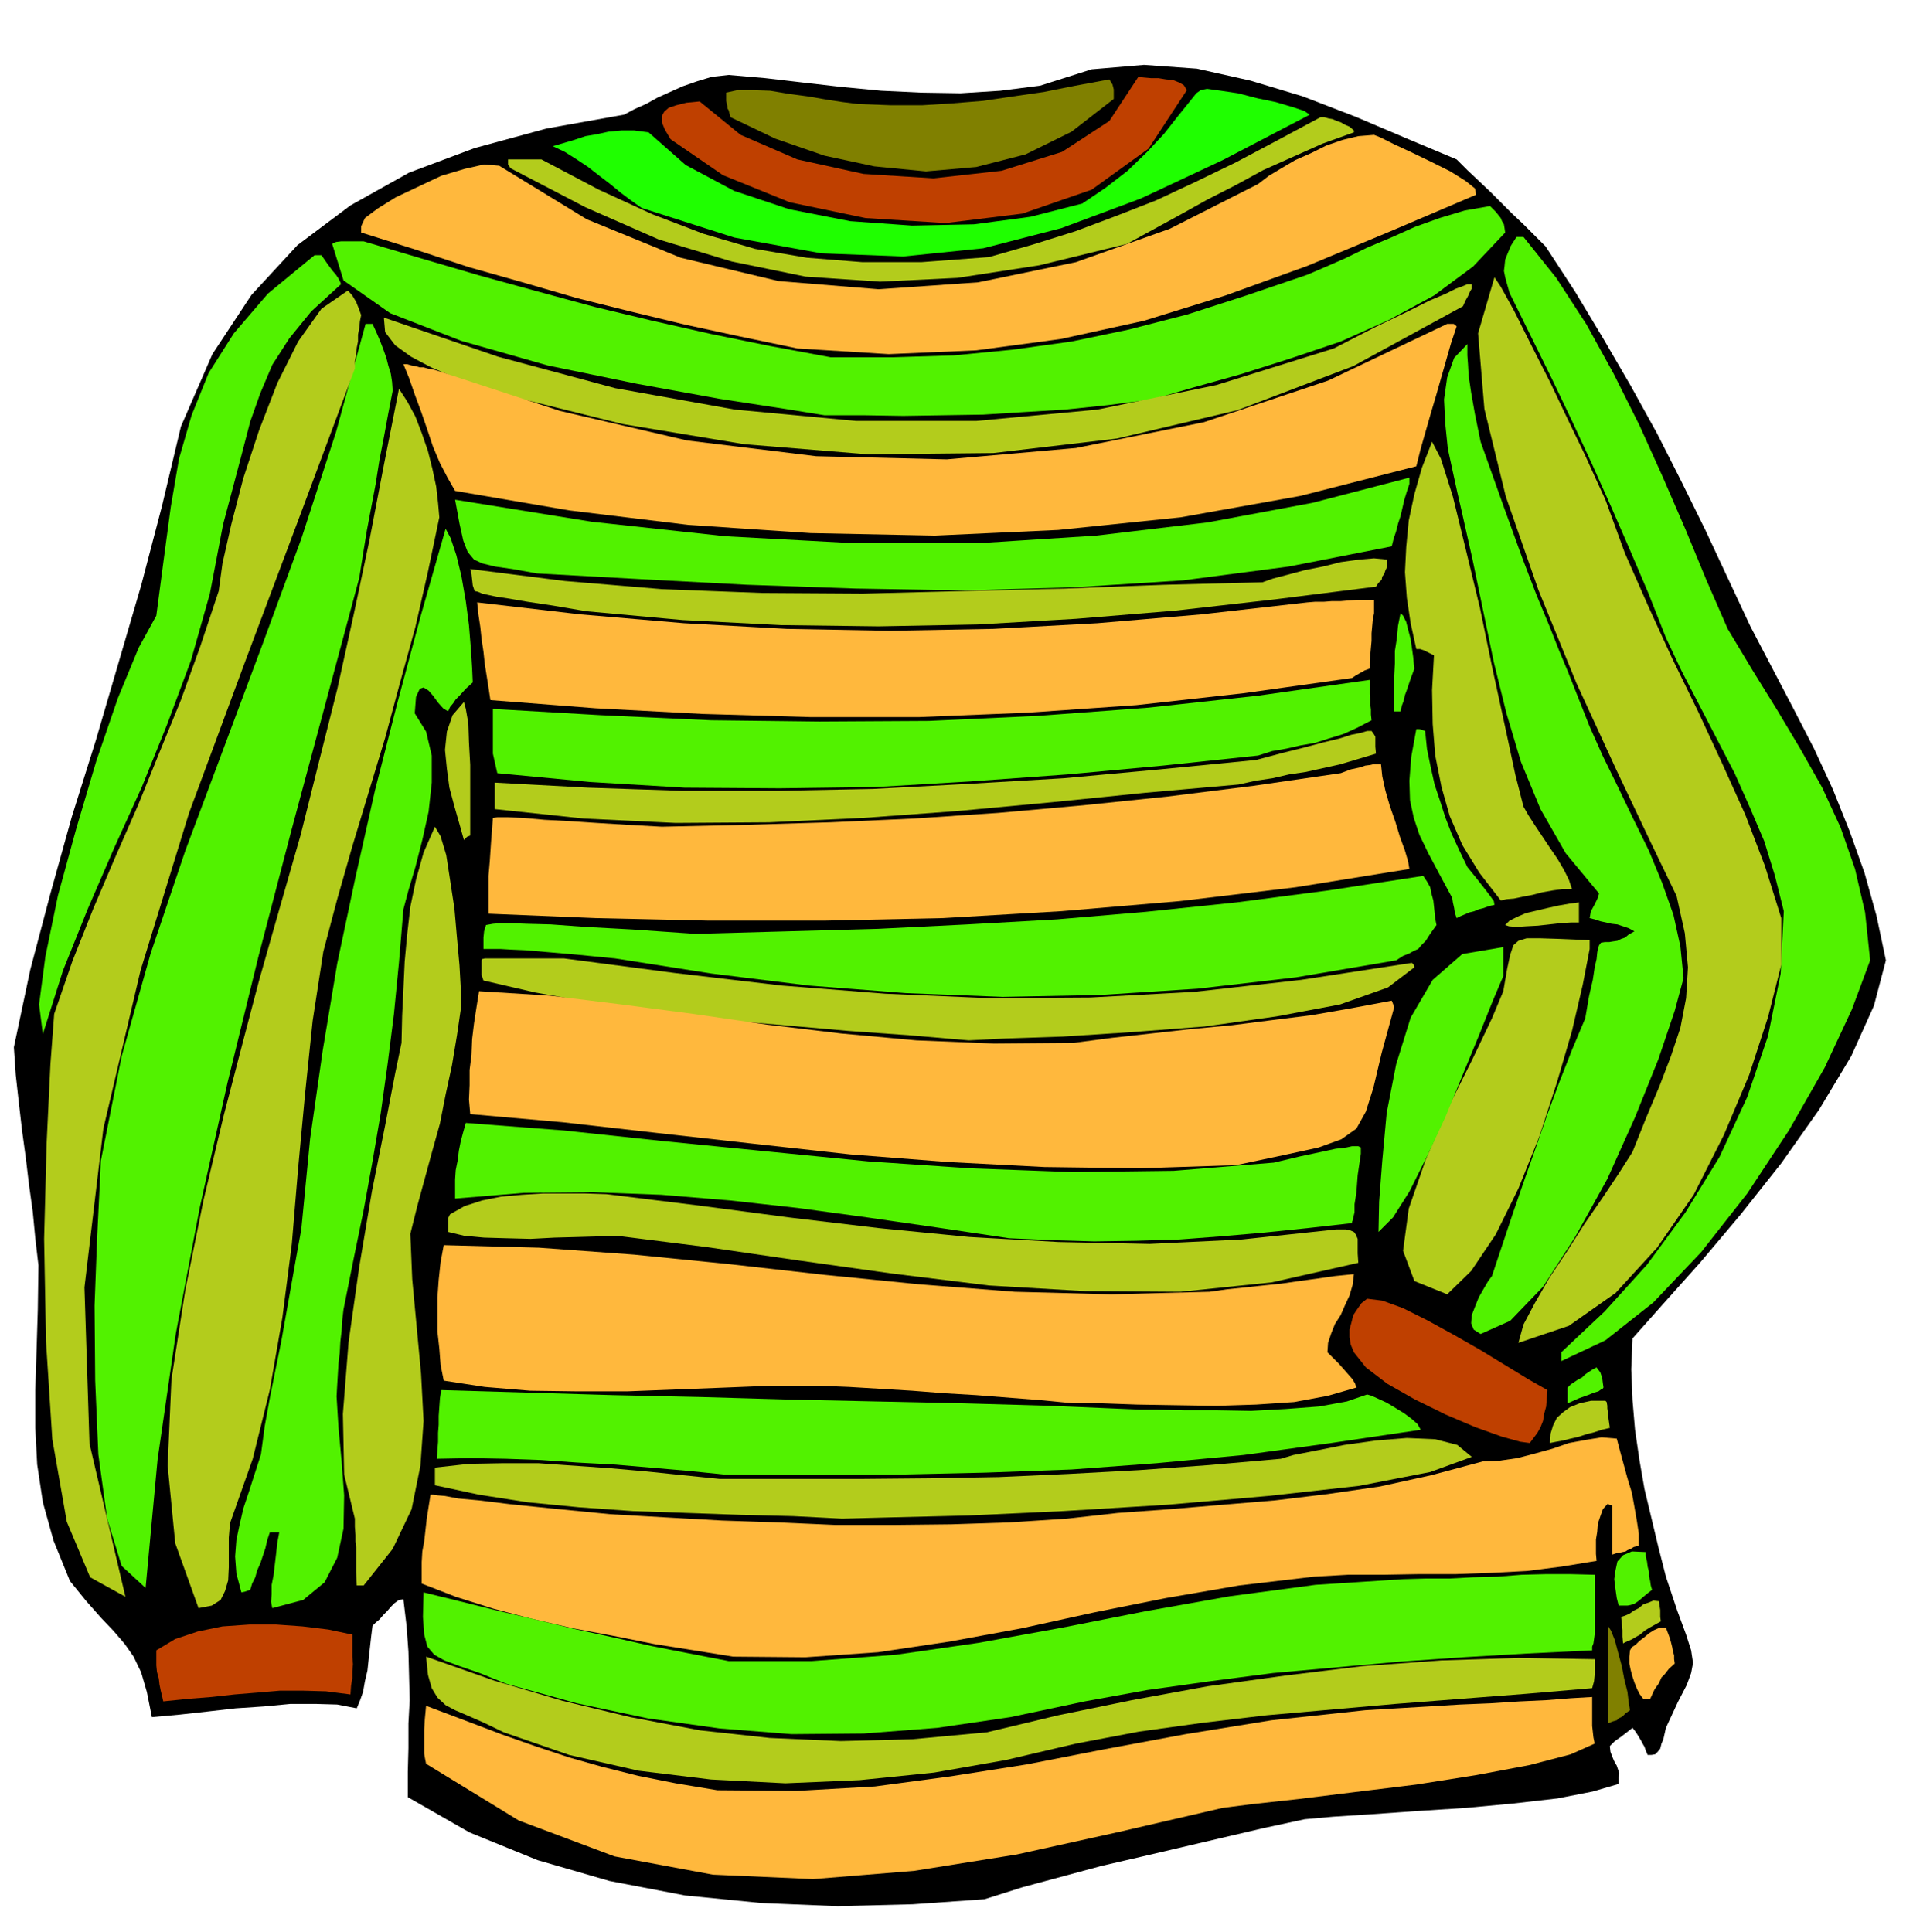
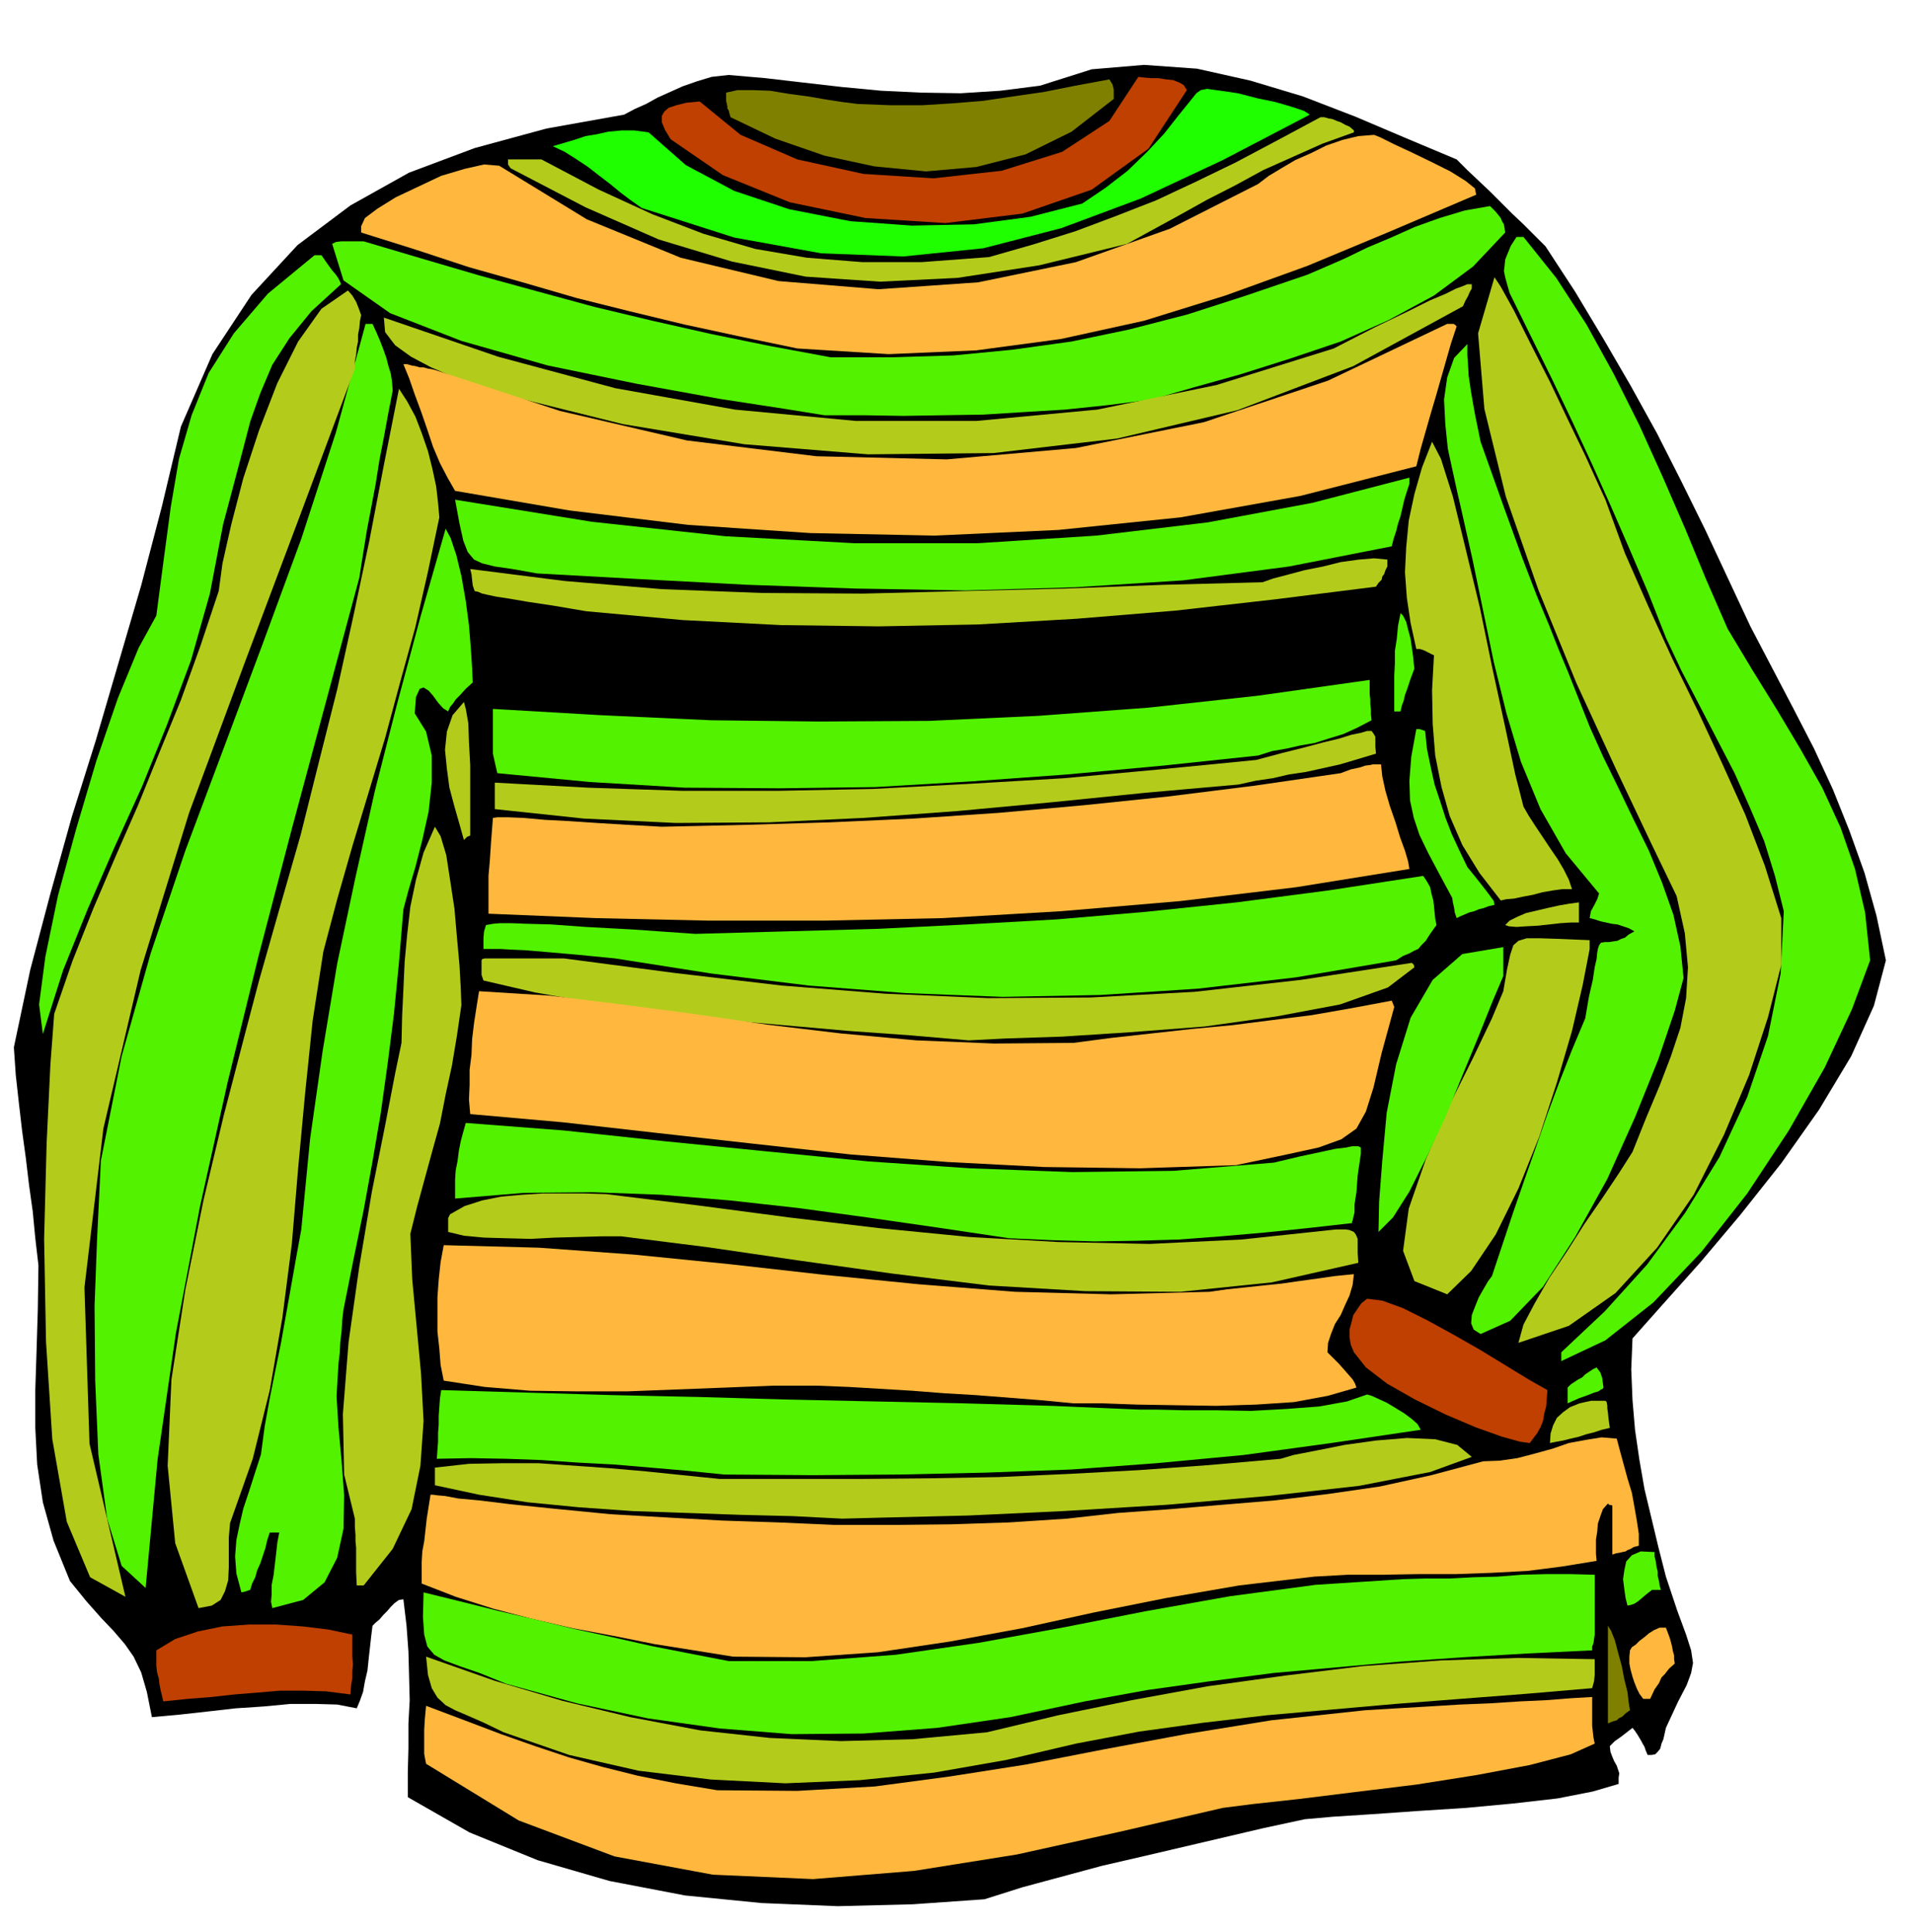
<svg xmlns="http://www.w3.org/2000/svg" width="490.455" height="495.366" fill-rule="evenodd" stroke-linecap="round" preserveAspectRatio="none" viewBox="0 0 3035 3066">
  <style>.pen1{stroke:none}.brush2{fill:#52f200}.brush3{fill:#b3cc1c}.brush4{fill:#ffb83d}.brush5{fill:olive}.brush6{fill:#bf4000}</style>
  <path d="m2992 1524-19 72-36 80-51 85-60 85-65 82-64 76-59 66-48 54-2 49 2 49 4 47 7 48 8 46 11 46 11 46 12 47 18 54 14 38 8 25 3 20-3 16-7 19-14 27-19 41-2 9-2 9-3 7-2 8-4 5-4 4-6 1h-6l-3-7-2-6-3-5-2-4-3-5-3-5-4-6-4-5-9 7-9 7-10 7-8 8 1 9 3 8 3 7 4 7 2 6 2 6-1 7v10l-41 12-56 11-70 8-75 7-78 5-71 5-62 4-45 4-65 14-64 15-64 15-64 15-65 15-63 17-63 17-60 19-114 8-119 3-121-5-121-12-120-23-114-33-108-44-98-56v-40l1-38v-39l2-37-1-39-1-38-3-41-5-42-7 1-7 5-6 6-6 7-6 6-6 7-6 5-5 5-2 16-2 18-2 18-2 19-4 17-3 17-5 14-5 12-31-6-35-1h-39l-42 4-45 3-44 5-45 5-44 4-8-40-9-31-12-25-14-20-18-21-20-21-23-26-26-32-26-64-17-61-9-60-3-58v-60l2-62 2-66 1-70-5-43-4-42-6-43-5-42-6-44-5-43-5-45-3-44 26-123 32-121 34-122 38-121 36-123 36-123 33-126 30-126 50-115 62-94 73-79 84-63 93-52 104-39 114-31 123-22 17-9 18-8 18-10 20-9 20-9 23-8 23-7 27-3 58 5 60 7 61 7 63 6 63 3 63 1 63-4 63-8 82-26 83-7 84 6 85 19 83 25 83 32 80 34 81 34 17 17 18 17 18 17 18 18 17 17 18 17 17 17 18 18 47 72 45 75 43 74 42 76 38 75 38 77 36 77 36 77 34 65 34 65 33 64 30 65 26 65 24 67 19 68 15 71z" class="pen1" style="fill:#000" />
  <path d="m2967 1524-29 78-43 92-57 100-66 100-73 93-76 80-76 60-70 33v-14l69-65 67-74 61-83 54-88 44-95 33-97 20-99 5-99-14-56-17-55-23-54-24-54-28-54-28-54-28-54-25-53-28-71-29-68-30-69-30-67-32-69-32-67-34-69-33-67-4-14-3-11-2-10 1-8 1-10 4-10 5-12 9-14h11l52 65 48 74 43 78 41 82 37 82 36 83 33 80 34 78 39 65 39 63 37 62 35 62 29 63 23 66 16 69 8 76z" class="pen1 brush2" />
  <path d="m2826 1531-21 83-30 92-40 95-48 95-58 84-66 72-74 52-80 27 8-29 18-34 23-40 28-42 28-44 29-42 26-39 21-33 22-55 21-50 18-47 15-45 9-47 3-49-5-54-13-59-41-85-55-116-63-137-60-147-52-149-34-139-10-120 26-89 10 15 21 38 26 52 31 61 29 61 27 56 20 44 12 26 31 85 37 84 38 83 41 84 38 82 37 82 31 81 26 83v74z" class="pen1 brush3" />
  <path d="m2671 1552-14 52-26 77-37 92-44 98-51 92-51 79-52 54-47 21-11-7-4-10 1-13 5-13 6-15 8-14 7-12 6-8 17-51 17-51 18-52 18-51 18-52 19-51 20-51 21-50 6-35 6-26 3-20 3-13 1-10 1-6 2-6 3-4 6-1h7l6-1 7-1 6-3 6-2 6-5 9-5-9-5-9-3-9-3-9-1-9-2-9-2-9-3-8-2 2-11 5-9 5-10 3-9-53-64-40-70-31-75-23-77-20-81-17-82-17-82-18-80-6-26-7-32-8-37-4-39-2-39 5-35 11-31 21-22v18l1 14 1 18 4 27 6 34 9 44 37 104 29 80 23 60 20 48 15 38 15 36 15 38 19 48 21 47 24 49 24 50 25 51 21 51 18 51 11 50 5 50z" class="pen1 brush2" />
  <path d="m2657 2640-9 8-7 9-5 5-4 9-7 10-7 15h-11l-6-8-4-8-4-10-3-9-3-11-2-10v-11l1-10 3-5 6-4 6-6 8-6 7-6 8-5 9-4h10l3 8 3 8 2 7 2 8 1 6 2 7v6l1 7z" class="pen1 brush4" />
-   <path d="m2635 2573-9 5-9 5-8 5-7 6-7 4-7 4-7 3-6 3-1-11v-10l-1-11-1-10 6-2 7-3 7-5 8-4 7-6 9-3 7-3 9 1 1 8 1 6v11l1 7z" class="pen1 brush3" />
-   <path d="m2621 2523-9 7-7 6-6 5-6 4-6 2-5 1h-14l-3-12-2-14-2-16 2-14 3-14 9-10 14-6 22 1v7l2 8 1 8 2 8v7l2 8 1 7 2 7z" class="pen1 brush2" />
+   <path d="m2621 2523-9 7-7 6-6 5-6 4-6 2-5 1l-3-12-2-14-2-16 2-14 3-14 9-10 14-6 22 1v7l2 8 1 8 2 8v7l2 8 1 7 2 7z" class="pen1 brush2" />
  <path d="m2600 2453-8 2-5 3-5 2-3 2-5 1-4 1-6 1-6 2v-78l-5-1-2-2-8 9-4 11-4 12-1 13-2 12v23l1 11-55 9-55 7-57 3-56 2h-58l-57 1h-56l-54 3-119 14-116 20-115 23-114 25-114 21-114 17-115 8-115-1-62-10-63-10-65-13-64-12-65-15-61-16-60-19-54-21v-34l1-17 3-16 2-18 2-18 3-19 3-19h4l7 1 12 1 21 4 33 3 49 6 68 7 92 9 87 5 89 5 90 3 91 4h91l92-1 92-3 92-6 80-9 83-6 83-7 84-7 83-10 83-12 82-18 82-22 26-1 28-4 27-7 29-8 26-9 27-5 25-4 24 2 5 19 6 22 6 22 7 23 4 22 4 23 3 20v19z" class="pen1 brush4" />
  <path d="m2586 2714-7 5-5 5-6 3-3 3-7 2-7 3v-155l5 8 6 15 5 19 6 22 4 21 5 20 2 17 2 12z" class="pen1 brush5" />
  <path d="m2554 2266-13 3-12 4-12 3-12 4-13 3-12 3-11 2-10 2 1-15 4-13 6-12 10-9 11-8 15-6 18-4h23l2 2 1 6v4l1 7 1 10 2 14z" class="pen1 brush3" />
  <path d="m2544 2202-1 1v1l-3 1-4 3-7 2-10 4-14 5-18 8v-25l5-5 6-4 6-4 6-3 5-5 6-4 6-4 6-3 6 8 3 9 1 8 1 7z" class="pen1 brush2" />
  <path d="m2530 2658-1 10-3 11-105 9-104 8-103 8-102 9-102 9-102 12-101 14-100 19-111 26-114 20-118 12-118 5-118-6-115-14-110-25-104-36-31-15-25-11-21-9-15-8-13-12-9-15-6-21-3-29 108 38 108 32 108 26 111 21 110 12 113 5 114-3 118-11 113-27 117-24 120-22 123-17 123-15 124-9 123-4 121 2v25z" class="pen1 brush3" />
  <path d="m2530 2594-1 7-1 7-2 5v6l-103 5-102 6-101 7-100 9-100 9-100 13-100 14-99 18-118 25-116 17-117 9-114 1-114-9-114-16-113-24-112-31-42-17-32-11-24-9-16-9-11-13-5-19-2-28 1-39 57 14 60 15 60 14 62 15 60 13 62 14 61 12 62 12h132l133-10 132-19 132-24 132-26 135-24 135-18 139-9 35-1h38l38-2 39-1 38-3 39-1h38l39 1v95z" class="pen1 brush2" />
  <path d="m2522 1506-11 57-17 73-24 82-28 86-33 82-36 73-39 58-38 37-52-21-18-48 9-67 27-78 36-83 38-76 31-65 18-43 6-35 5-23 5-15 8-7 13-4h22l31 1 47 2v14z" class="pen1 brush3" />
  <path d="m2530 2767-38 17-65 17-85 16-95 15-98 12-89 11-73 8-47 6-164 38-163 36-163 26-160 13-159-7-156-29-152-57-147-90-2-10-1-6v-38l1-17 2-21 61 23 58 22 54 19 54 18 53 15 56 14 60 12 66 11 127 1 123-7 120-16 121-19 123-24 129-24 136-22 149-16 50-3 51-3 49-3 49-2 46-3 43-2 38-3 34-2v46l1 9 1 9 2 10z" class="pen1 brush4" />
  <path d="M2505 1450v14h-13l-16 1-18 2-18 2-19 1-15 1-12-1-6-2 7-7 12-6 14-6 17-4 17-4 18-4 17-3 15-2v18zm-11-39h-15l-15 2-17 3-15 4-16 3-14 3-12 1-9 2-34-44-27-44-20-46-13-46-10-50-4-50-1-54 3-55-10-5-6-3-6-2h-6l-9-41-6-40-3-41 2-40 4-42 9-42 12-42 16-41 14 27 19 60 20 82 23 95 20 97 20 92 16 75 13 51 8 14 11 17 12 18 12 18 11 16 10 17 8 16 5 15z" class="pen1 brush3" />
  <path d="m2148 2146-5-12-2-12v-12l3-11 3-12 6-9 7-10 9-7 24 3 33 12 38 19 42 23 42 24 41 25 36 22 30 17-1 13-1 13-3 11-2 12-4 10-5 9-6 8-6 8-15-2-29-8-42-15-47-20-49-24-44-25-34-26-19-24z" class="pen1 brush6" />
  <path d="m2388 369-51 54-62 46-72 39-76 34-80 27-79 25-75 21-66 19-70 9-67 7-66 4-64 4-64 1-63 1-63-1h-62l-62-10-104-16-132-24-141-29-137-39-113-44-74-52-18-58 6-3 8-1h36l91 27 92 27 91 25 92 25 92 22 93 21 93 19 97 18h98l97-3 93-9 94-13 91-19 93-24 93-30 97-33 28-12 32-14 35-17 38-16 38-17 39-14 40-12 40-7 9 9 8 10 2 5 3 5 1 6 1 7zm-3 1180-17 40-22 55-26 63-27 66-29 62-28 56-26 41-23 23 1-48 5-65 7-76 15-77 23-74 35-60 47-41 65-11v46zm-14-113-9 2-8 3-8 2-7 3-8 2-7 3-7 3-6 3-3-9-1-7-2-9-1-7-21-39-17-32-14-29-9-27-6-28-1-31 3-38 8-44h5l9 3 3 29 6 29 6 27 9 27 8 25 10 26 12 26 13 27 13 16 11 14 7 9 6 8 5 7 1 6z" class="pen1 brush2" />
  <path d="m2342 309-136 58-132 55-130 47-129 40-132 29-134 18-139 6-145-9-91-19-88-19-87-21-84-21-86-25-85-24-85-28-86-27v-10l6-13 20-15 29-18 36-17 36-17 37-11 31-7 24 2 139 85 149 61 155 37 159 13 158-11 155-32 149-53 140-71 17-13 20-12 22-13 25-11 24-12 26-9 25-6 25-2 10 4 22 11 28 13 31 15 30 15 24 15 15 12 2 10z" class="pen1 brush4" />
  <path d="m2335 458-3 5-3 7-4 7-4 9-174 95-184 70-191 45-196 23-199 2-196-16-193-32-185-46-23-9-29-9-34-12-33-14-32-17-25-18-16-21-2-23 181 62 186 50 190 34 192 18h191l192-18 189-39 186-58 66-34 50-24 36-18 26-11 16-8 11-4 7-3h7v7zm-999 1952-78-4-82-2-86-3-86-3-85-6-82-8-77-12-70-15v-28l54-6 55-1h55l57 4 57 4 57 5 58 6 59 6h221l111-1 111-2 111-5 111-6 111-8 114-10 20-6 36-7 45-9 50-7 49-4 45 2 35 9 23 19-66 24-113 22-144 16-161 14-164 10-150 7-123 3-78 2z" class="pen1 brush3" />
  <path d="m2311 518-9 27-8 28-8 28-8 28-8 27-8 28-8 28-7 28-184 47-190 34-194 20-196 9-197-4-194-13-189-23-181-31-12-21-12-23-11-26-9-27-10-29-10-27-9-26-9-22h6l7 2 6 1 7 2h6l7 2 7 1 7 2 195 64 202 47 205 25 207 5 205-18 203-41 197-66 189-90h10l2 1 3 3z" class="pen1 brush4" />
  <path d="m2279 1468-10 14-7 11-7 7-5 6-7 3-7 4-10 4-11 7-159 27-156 18-155 10-154 3-154-6-154-12-154-19-153-24-61-6-46-4-35-3-23-1-17-1h-27v-18l1-10 3-10 11-2 12-1h16l26 1 38 1 55 4 74 4 100 7 145-4 145-4 142-7 142-8 141-12 144-15 146-19 150-23 6 9 5 9 2 10 3 11 1 9 1 10 1 10 2 10zm-35-407-3 8-3 8-3 9-3 9-3 8-2 9-3 8-2 9h-10v-57l1-19v-20l3-19 2-21 4-20 4 4 5 10 3 12 4 15 2 14 2 14 1 11 1 8z" class="pen1 brush2" />
  <path d="m2244 1535-42 32-76 27-101 19-114 16-117 9-108 7-90 3-59 3-93-8-98-7-102-9-103-9-103-13-98-14-91-16-82-19-3-9v-23l1-2 4-1h126l175 23 170 20 165 13 163 7 162-1 165-9 169-19 176-27 3 3 1 4z" class="pen1 brush3" />
  <path d="m2236 768-4 12-4 13-3 13-3 13-4 12-3 12-4 12-3 12-163 32-168 22-172 11-173 5-175-3-172-6-170-9-163-9-39-7-28-4-20-5-13-6-10-12-7-18-6-27-7-38 217 35 212 23 204 11h197l187-12 177-21 166-31 154-40v10zm18 1501-142 21-139 19-138 13-135 10-137 5-136 3-138 1-140-1-59-6-58-5-59-5-57-3-57-4-56-2-56-1-54 1 1-14 1-13v-14l1-13v-14l1-14 1-14 2-13 136 4 137 4 138 3 139 4 138 3 140 3 140 4 141 6h27l42 1h50l57 1 55-3 53-4 44-8 32-11 7 2 11 5 13 6 15 9 13 8 12 9 9 8 5 9z" class="pen1 brush2" />
  <path d="m2236 1379-180 29-184 22-188 16-188 11-188 4h-184l-179-4-170-7v-60l2-23 2-30 3-39 7-1h17l25 1 33 3 38 2 45 3 49 3 54 3 133-3 134-4 133-6 134-9 134-12 135-14 136-17 138-20 16-6 14-3 9-3 8-1 4-1h13l2 19 5 23 7 24 9 26 7 23 8 22 5 17 2 12zm-24 219-20 73-13 55-12 38-15 27-24 17-36 13-55 12-76 16-152 5-152-2-154-8-154-12-154-17-152-17-150-17-147-13-2-23 1-23v-24l3-24 1-25 3-25 4-26 4-25 112 7 114 14 114 15 117 17 117 14 120 11 123 5 126-1 61-8 63-7 63-7 64-6 63-8 64-8 63-11 64-12 2 5 2 5z" class="pen1 brush4" />
  <path d="m2201 899-3 6-2 6-3 4-1 5-5 5-4 6-159 20-159 18-158 13-156 9-157 3-155-2-156-8-153-14-53-9-40-6-29-5-20-3-14-3-9-2-7-3-5-1-3-9-1-9-1-9-2-8 150 19 155 13 158 6 160 1 160-4 160-4 158-6 156-4 17-6 23-6 26-7 30-6 28-7 29-4 24-2 21 2v11zm-18 297-30 9-27 8-27 6-27 6-27 4-26 6-27 4-27 6-147 13-148 15-150 14-150 11-150 7-148 1-146-7-141-15v-42l148 8 150 5h150l152-3 151-8 152-9 152-14 153-15 41-11 36-9 30-8 25-6 19-6 15-3 10-3h7l3 4 3 5v16l1 11z" class="pen1 brush3" />
-   <path d="m2180 973-2 10-1 11-1 11v12l-1 11-1 11-1 11v11l-8 3-7 4-7 4-6 4-171 24-171 19-173 12-172 7h-172l-171-5-170-9-167-13-3-20-3-19-3-19-2-19-3-20-2-19-3-20-2-19 164 19 164 14 163 9 164 3 164-3 165-9 165-14 168-19 12-1h14l13-1h14l12-1 14-1h27v21z" class="pen1 brush4" />
  <path d="m2176 1143-23 12-22 10-23 7-22 7-23 4-22 5-23 4-22 7-151 16-152 14-152 11-152 9-152 2-151-1-150-9-147-14-3-13-2-9-2-9v-71l172 10 174 8 172 2 174-1 173-8 175-13 174-19 177-25v23l1 8v8l1 8v8l1 9zm-17 688-5 34-2 27-3 19v13l-2 8-1 5-1 2v2l-71 8-68 7-69 6-66 5-68 2-67 1-68-2-67-3-114-17-111-16-110-15-108-12-109-9-108-4-110 1-109 9v-30l1-15 3-15 2-16 3-15 4-15 4-14 156 12 159 17 161 16 162 16 162 11 162 6 161-2 159-13 42-10 33-7 23-5 17-2 9-2h10l4 2v10z" class="pen1 brush2" />
  <path d="m2148 210-50 18-47 21-47 21-44 24-45 23-43 24-42 23-42 23-139 34-130 20-123 6-118-8-117-24-116-35-116-51-119-62-4-6v-8h53l91 48 85 39 81 31 82 24 82 14 88 7h94l107-8 70-20 67-21 64-24 64-25 62-29 64-31 66-35 69-37h6l7 2 6 1 7 3 6 2 7 4 7 3 7 6v3zm7 1794-137 31-145 15-151-1-153-9-154-19-150-21-144-21-135-17h-33l-35 1-38 1-38 2-39-1-35-1-32-3-25-6v-22l3-6 23-13 28-9 30-6 33-3 33-2h68l33 1 146 18 144 19 143 17 143 14 141 8 145 3 146-7 150-16h15l6 1 7 3 3 4 3 7v23l1 15z" class="pen1 brush3" />
  <path d="m2152 2202-45 13-54 10-60 4-63 2-65-1-61-1-55-2h-46l-52-5-51-4-51-4-51-3-51-4-50-3-50-3-50-2h-71l-75 3-78 3-78 3h-79l-75-1-72-6-65-10-5-25-2-26-3-27v-54l2-28 3-28 5-27 151 4 151 11 150 15 151 17 150 15 153 12 153 4 156-4 28-4 29-3 28-3 29-3 28-4 29-4 28-4 30-3-2 17-5 17-7 15-7 16-9 14-6 15-5 15-1 15 4 4 7 7 7 7 8 9 7 8 7 8 4 7 2 6z" class="pen1 brush4" />
  <path d="m2078 182-138 72-130 61-126 47-124 32-127 13-130-5-138-25-147-47-17-12-16-12-17-14-17-13-18-14-18-12-19-12-19-9 17-5 17-5 18-6 18-3 18-4 21-2h20l23 3 59 52 77 41 87 29 97 19 98 7 98-2 90-12 82-21 37-25 35-27 31-30 27-29 22-28 17-21 12-15 7-5 10-2 22 3 27 4 31 8 29 6 27 8 18 6 9 6z" class="pen1" style="fill:#1fff00" />
  <path d="m1883 143-61 93-90 65-110 38-122 15-127-8-120-25-106-43-83-57-9-15-5-12v-10l4-7 7-6 12-4 16-4 21-2 65 53 90 39 105 23 111 7 108-12 96-30 75-49 46-70 9 1 11 1h12l12 2 11 1 10 4 7 4 5 8z" class="pen1 brush6" />
  <path d="m1767 157-67 52-73 36-78 20-80 7-82-8-79-17-78-27-71-34-2-7-1-4-2-3v-3l-1-5-1-4v-13l18-4h24l28 1 30 5 30 4 29 5 26 4 24 3 52 2h50l48-3 49-4 47-7 49-7 50-10 54-10 5 8 2 8v15z" class="pen1 brush5" />
  <path d="m750 1083-11 10-10 11-6 6-4 6-5 6-3 7-8-5-8-9-8-11-7-8-8-5-6 2-6 13-2 26 18 29 9 38v43l-5 46-10 45-11 43-11 37-8 30-7 84-8 82-10 79-11 79-13 76-14 77-16 78-16 80-2 17-1 17-2 17-1 18-2 17-1 17-1 17-1 18 3 49 5 54 4 54-1 53-10 46-20 39-34 28-49 13-2-10 1-12v-15l3-15 2-17 2-17 2-18 3-16h-15l-4 12-3 13-4 12-4 12-5 11-3 11-5 10-3 10-9 3-5 1-8-30-2-27 2-26 5-24 6-26 9-27 9-28 10-31 6-45 8-44 9-45 9-44 8-45 8-45 8-45 8-44 14-144 20-140 23-138 29-137 31-138 35-137 37-138 40-140 8 15 9 27 8 33 7 40 5 38 3 37 2 31 1 23z" class="pen1 brush2" />
  <path d="m746 1326-5 2-5 5-7-25-8-28-8-30-4-30-3-30 3-29 9-26 18-21 3 11 4 23 1 30 2 36v112zm-14 269-7 48-8 48-10 46-9 46-12 43-12 44-12 44-11 44 3 72 7 75 7 75 4 75-5 71-14 69-30 63-46 58h-11l-1-21v-39l-1-10v-10l-1-13v-13l-17-70-2-96 9-114 17-120 20-119 21-105 16-83 10-48 1-43 2-42 2-44 4-43 5-44 9-43 12-43 18-41 9 15 9 30 6 39 7 46 4 46 4 44 2 36 1 27zm-35-774-18 86-20 88-24 87-24 89-26 86-26 86-24 84-22 83-17 110-12 116-11 118-10 120-15 117-20 115-27 109-36 102-2 23v47l-1 21-5 17-7 14-14 9-21 4-37-103-12-123 6-137 22-142 29-143 32-134 31-119 25-95 33-116 33-115 29-116 29-115 26-118 25-118 23-120 24-121 13 20 13 24 10 26 10 29 7 28 6 28 3 26 2 23z" class="pen1 brush3" />
  <path d="m623 620-7 36-7 38-7 36-6 38-7 37-7 37-6 37-6 38-54 201-54 201-52 199-49 200-44 198-38 200-29 200-19 204-38-35-23-75-14-102-5-117-1-119 4-106 4-82 2-42 33-166 46-163 55-163 61-163 62-166 61-166 55-169 47-172h11l6 13 6 14 5 13 5 14 3 12 4 13 2 13 1 14z" class="pen1 brush2" />
  <path d="m573 500-2 10-1 11-2 10v11l-2 10-1 11-2 10v12l-84 225-89 237-90 243-77 250-59 251-30 252 8 248 57 243-56-31-37-88-23-131-10-155-3-163 4-152 6-125 6-80 29-84 33-83 35-82 36-82 34-84 34-83 31-86 29-87 6-44 14-62 19-73 25-76 29-75 33-66 37-52 42-29 7 8 6 10 4 10 4 11z" class="pen1 brush3" />
  <path d="m556 2689-39-5-36-1h-37l-35 3-37 3-36 4-38 3-39 4-2-9-2-8-2-10-1-9-3-11-1-10v-24l30-18 36-12 39-8 43-3h42l42 3 41 5 38 8v35l1 12-1 11v11l-2 12-1 14z" class="pen1 brush6" />
  <path d="m541 451-47 43-35 43-27 42-19 45-16 45-13 50-14 53-16 60-21 110-30 106-38 102-40 99-44 97-42 97-39 97-32 101-6-47 10-76 20-97 29-106 32-108 34-99 33-80 28-51 12-91 11-82 13-76 20-69 27-67 40-63 54-63 74-61h11l9 13 8 11 6 7 4 6 3 6 1 3z" class="pen1 brush2" />
</svg>